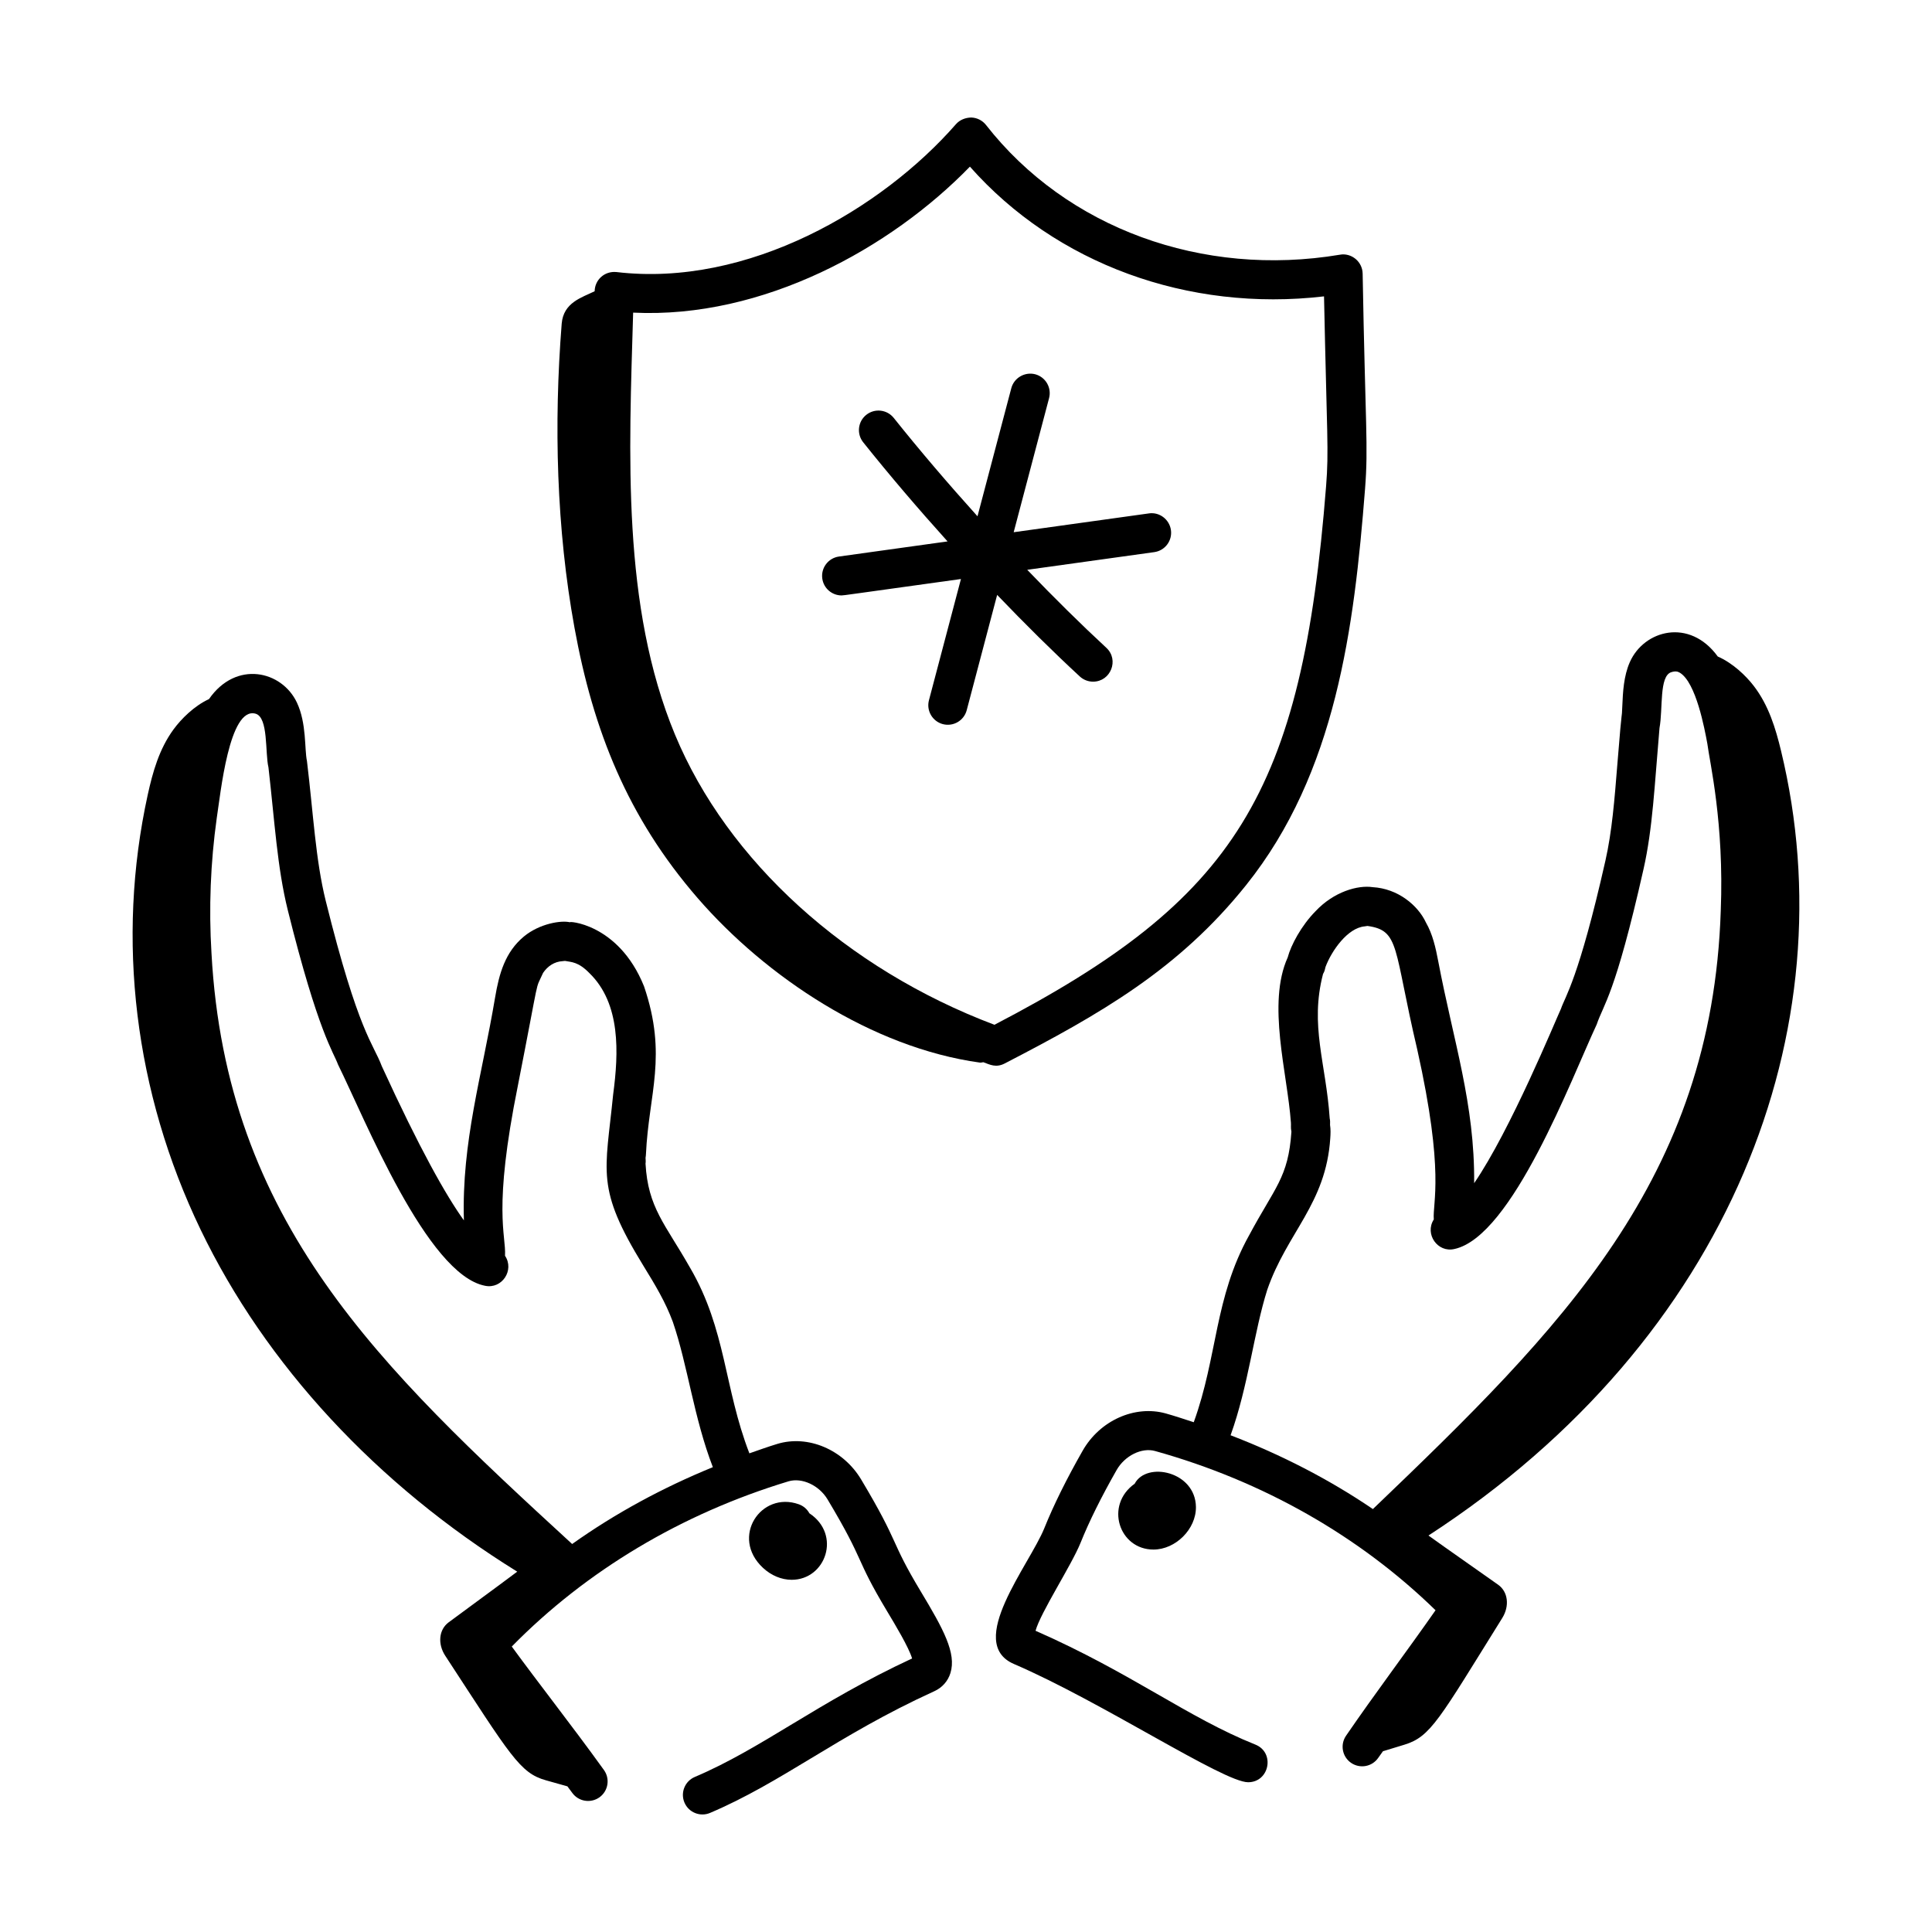
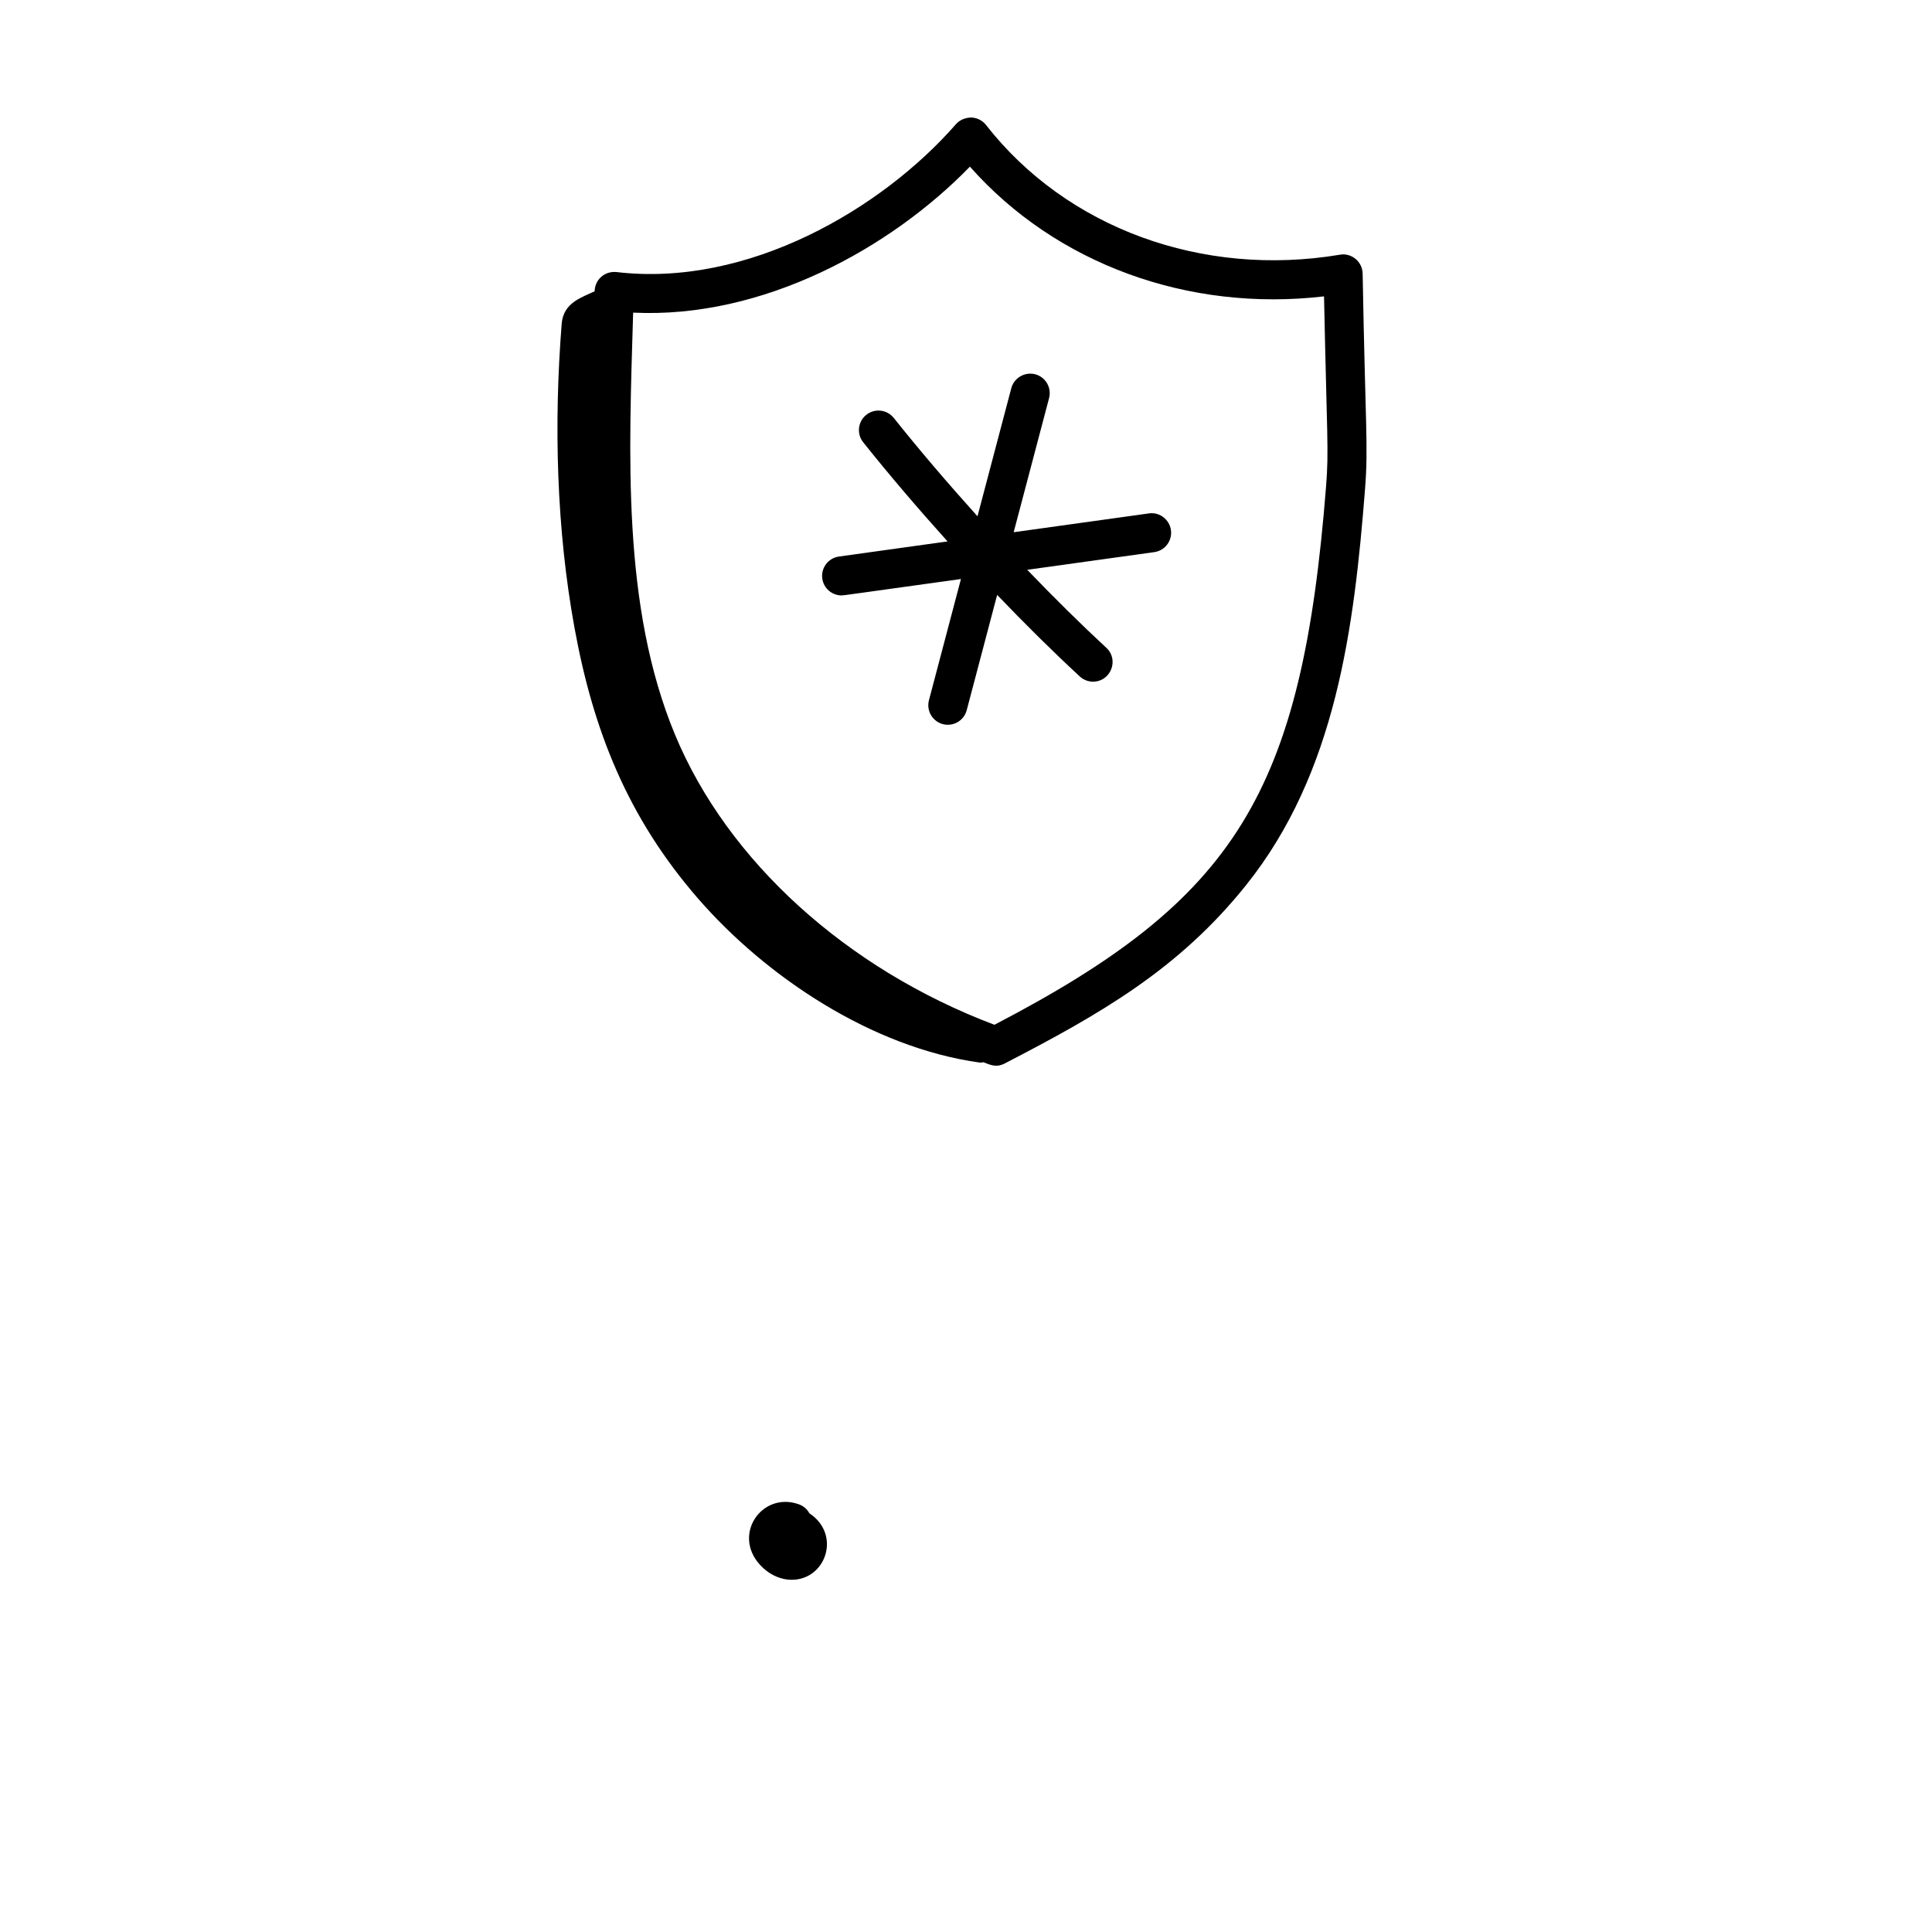
<svg xmlns="http://www.w3.org/2000/svg" fill="#000000" width="800px" height="800px" version="1.1" viewBox="144 144 512 512">
  <g>
    <path d="m474.24 378.55c23.816-29.742 28.629-68.18 31.512-104.99 0.895-11.34 0.078-16.68-0.637-57.051-0.027-1.504-0.711-2.926-1.871-3.891-1.16-0.957-2.684-1.402-4.164-1.117-36.465 6.106-72.406-7.043-93.77-34.371-0.949-1.215-2.394-1.941-3.938-1.988-1.52 0.039-3.019 0.605-4.035 1.77-19.648 22.469-55.117 43.309-89.965 39.184-3.203-0.312-5.707 2.09-5.781 5.016l-0.004 0.07c-3.352 1.656-8.285 2.953-8.734 8.613-2.109 26.59-1.387 54.355 3.387 80.547 4.957 27.203 14.043 50.211 32.66 71.68 18.074 20.844 46.191 39.625 74.789 43.578 0.301 0.043 0.602-0.082 0.906-0.102 1.754 0.652 3.352 1.531 5.672 0.328 25.297-13.094 46.062-24.898 63.973-47.273zm-66.703 37.027c-39.195-14.793-70.742-43.398-84.645-76.867-14.172-34.125-12.188-74.48-11.102-111.86 34.434 1.684 68.32-17.141 89.246-38.688 22.766 25.73 57.773 38.578 93.844 34.379 0.773 37.227 1.297 40.805 0.555 50.203-6.406 81.629-23.875 109.51-87.898 142.83z" />
    <path d="m448.46 280.06-35.824 4.984 9.379-35.535c0.73-2.762-0.922-5.594-3.684-6.328-2.734-0.695-5.594 0.93-6.324 3.688l-8.961 33.953c-7.789-8.645-15.352-17.492-22.195-26.07-1.781-2.231-5.039-2.602-7.277-0.816-2.234 1.777-2.602 5.035-0.82 7.273 6.894 8.641 14.508 17.559 22.359 26.273l-28.789 4.008c-2.832 0.398-4.805 3.012-4.41 5.844 0.359 2.59 2.578 4.461 5.117 4.461 0.598 0 1.902-0.23 31.629-4.348l-8.48 32.129c-0.73 2.762 0.922 5.594 3.684 6.328 2.785 0.723 5.598-0.938 6.324-3.688l8.066-30.559c7.426 7.754 14.852 15.094 21.902 21.617 0.996 0.918 2.258 1.375 3.516 1.375 4.676 0 6.973-5.781 3.516-8.977-6.754-6.246-13.852-13.262-20.961-20.668l33.672-4.684c2.832-0.398 4.805-3.012 4.41-5.844-0.406-2.836-3.043-4.836-5.848-4.418z" />
-     <path d="m616 343c-1.449-6-3.281-12.062-7.215-17.199-2.109-2.754-5.613-6.098-9.559-7.82-7.465-10.297-19.543-7.019-23.301 1.484-1.652 3.719-1.84 8.055-1.992 11.539-0.223 4.981 0.117-2.359-1.297 15.293-0.773 9.684-1.438 18.051-3.176 25.754-7.102 31.469-10.715 36.074-11.777 39.258-1.488 3.199-13.395 32.215-23.016 46.246 0.176-21.082-5.484-37.523-9.535-58.891-0.656-3.445-1.461-7.098-3.238-10.176-2.125-4.578-7.434-9.004-14.137-9.383-3.898-0.582-10.27 1.18-15.156 6.41-3.742 3.801-6.496 8.973-7.344 12.207-5.543 12.262-0.09 30.648 0.848 43.77 0.07 0.691-0.098 1.281 0.133 2.426-0.805 12.18-4.445 14.773-11.238 27.512v-0.008c-9.184 16.551-8.305 31.996-14.641 49.484-2.473-0.797-4.93-1.633-7.445-2.336-8.188-2.269-17.441 1.875-22 9.887-4.289 7.527-7.703 14.43-10.148 20.508-3.941 9.766-21.039 30.43-8.051 36.016 23.191 9.969 55.508 31.332 62.043 31.332 5.676 0 7.191-7.879 1.922-9.98-17.977-7.184-32.887-19.031-58.25-30.16 1.355-4.902 9.504-17.305 11.941-23.34 2.269-5.648 5.484-12.125 9.543-19.254 2.172-3.82 6.684-6.047 10.223-5.035 28.508 7.953 54.102 22.504 74.297 42.191-7.906 11.309-15.945 21.91-23.719 33.254-1.613 2.352-1.016 5.574 1.34 7.191 2.359 1.617 5.582 1.023 7.199-1.34 0.406-0.59 0.832-1.156 1.242-1.742l5.688-1.734c6.981-2.129 9.195-6.695 25.93-33.57 1.977-3.172 1.555-6.941-1.086-8.82-6.113-4.344-12.434-8.707-18.469-13.043 80.355-52.211 111.17-134.61 93.441-207.93zm-15.98 42.328c-2.324 71.184-42.195 110.7-92.188 158.59-11.613-7.891-24.301-14.406-37.715-19.559 4.719-13.078 6.18-27.406 9.719-38.551 5.254-15.227 15.555-22.746 16.699-40.164 0.078-1.125 0.125-2.398-0.059-3.512 0.027-0.594 0.035-1.262-0.09-1.73-1-14.719-5.324-24.605-1.77-38.289 0.488-0.832 0.473-1.188 0.664-1.887 1.617-4.285 5.859-10.344 10.383-10.73 0.242-0.02 0.484-0.062 0.723-0.113 8.652 1.215 6.828 5.711 13.191 32.715 7.336 32.809 4.031 40.52 4.391 45.066-2.488 3.902 1.039 8.859 5.438 7.84 15.367-3.289 31.078-45.285 37.738-59.52 1.805-5.383 4.856-7.664 12.406-41.16 2.438-10.805 2.906-22.102 4.234-37.406 0.945-4.977-0.148-13.82 3.156-14.793 1.094-0.332 1.688-0.176 2.246 0.16 4.281 2.613 6.539 14.801 7.277 18.805 0.617 4.894 4.477 21.035 3.555 44.238z" />
-     <path d="m444.7 537.2c-8.012 5.695-4.148 17.449 4.977 17.449 5.867 0 11.32-5.414 11.258-11.277-0.113-9.469-13.102-12.152-16.234-6.172z" />
-     <path d="m315.18 449.92c0.742-16.141 5.777-26.078-0.504-44.531-6.836-16.988-20.723-17.34-19.574-16.965-2.324-0.594-8.121 0.32-12.281 3.773-4.945 4.117-6.547 9.805-7.617 16.148-3.496 20.824-8.887 38.215-8.266 59.074-4.785-6.668-11.715-18.957-21.758-40.871-2.285-6.117-6.141-8.73-14.871-43.867-2.68-10.801-3.273-23.027-4.961-36.98-0.688-3.199-0.062-9.977-2.66-15.5-3.973-8.457-16.121-11.305-23.305-0.934-3.91 1.809-7.34 5.227-9.391 8.027-3.82 5.219-5.519 11.32-6.844 17.348-8.41 38.375-3.496 78.812 13.992 115.18 17.242 35.863 46.695 67.621 83.93 90.684-5.941 4.465-12.168 8.965-18.184 13.438-2.602 1.934-2.938 5.711-0.895 8.84 17.348 26.566 19.777 31.07 26.645 33.004l5.731 1.613c0.422 0.578 0.859 1.133 1.277 1.715 1.668 2.332 4.906 2.844 7.227 1.188 2.32-1.672 2.848-4.906 1.18-7.227-4.422-6.152-8.957-12.137-13.492-18.129-3.668-4.84-7.332-9.672-10.934-14.598 19.762-20.125 45.039-35.223 73.363-43.789 3.535-1.039 8.078 1.043 10.332 4.812 10.246 17.137 6.953 14.945 15.844 29.75 2.059 3.422 5.656 9.402 6.551 12.383-25.137 11.691-39.723 23.82-57.586 31.406-2.633 1.117-3.859 4.16-2.742 6.785 1.125 2.66 4.203 3.852 6.785 2.742 9.438-4.004 17.852-9.086 26.758-14.465 9.629-5.809 19.586-11.82 32.688-17.793 2.078-0.949 3.594-2.656 4.258-4.812 1.633-5.258-1.879-11.668-7.844-21.586-8.406-13.969-5.336-12.164-15.832-29.73-4.731-7.898-14.055-11.875-22.211-9.402-2.5 0.758-4.941 1.645-7.394 2.496-6.711-17.348-6.137-32.738-15.699-49.152v0.008c-0.059-0.102-0.113-0.203-0.176-0.297h0.004c-6.391-11.27-11.008-15.633-11.652-27.336 0.086-0.438 0.035-1.094 0.004-1.535 0.051-0.242 0.094-0.676 0.105-0.918zm7.144 44.441c3.949 11.547 5.547 25.375 10.59 38.453-13.301 5.438-25.848 12.227-37.289 20.367-51.172-46.98-91.703-85.324-95.582-156.6-0.73-11.922-0.258-23.988 1.395-35.77 1.004-6.426 3.289-29.664 10.297-27.672 3.43 0.992 2.484 10.352 3.41 14.242 1.648 14.34 2.32 26.543 5.117 37.797 8.082 32.523 12.137 37.652 13.312 40.93 7.047 14.25 23.582 55.699 38.988 58.641 4.469 0.918 7.828-4.129 5.273-7.953 0.32-5.598-3.289-11.965 3.418-45.148 6.066-30.887 4.371-24.68 6.676-29.832 1.164-1.711 2.934-2.992 5.215-3.102 0.199-0.008 0.395-0.027 0.59-0.062 1.719 0.34 3.512 0.203 6.481 3.25 8.293 8.074 7.762 21.066 6.273 32.168-2.055 20.793-4.688 24.676 7.981 45.312 3.242 5.266 5.894 9.68 7.856 14.977z" />
    <path d="m358.5 545.04c-0.59-1.078-1.566-1.953-2.82-2.394-10.02-3.566-18.211 8.723-9.484 16.848 2.18 2.035 4.922 3.168 7.606 3.168 9.039 0.004 13.234-11.957 4.699-17.621z" />
  </g>
</svg>